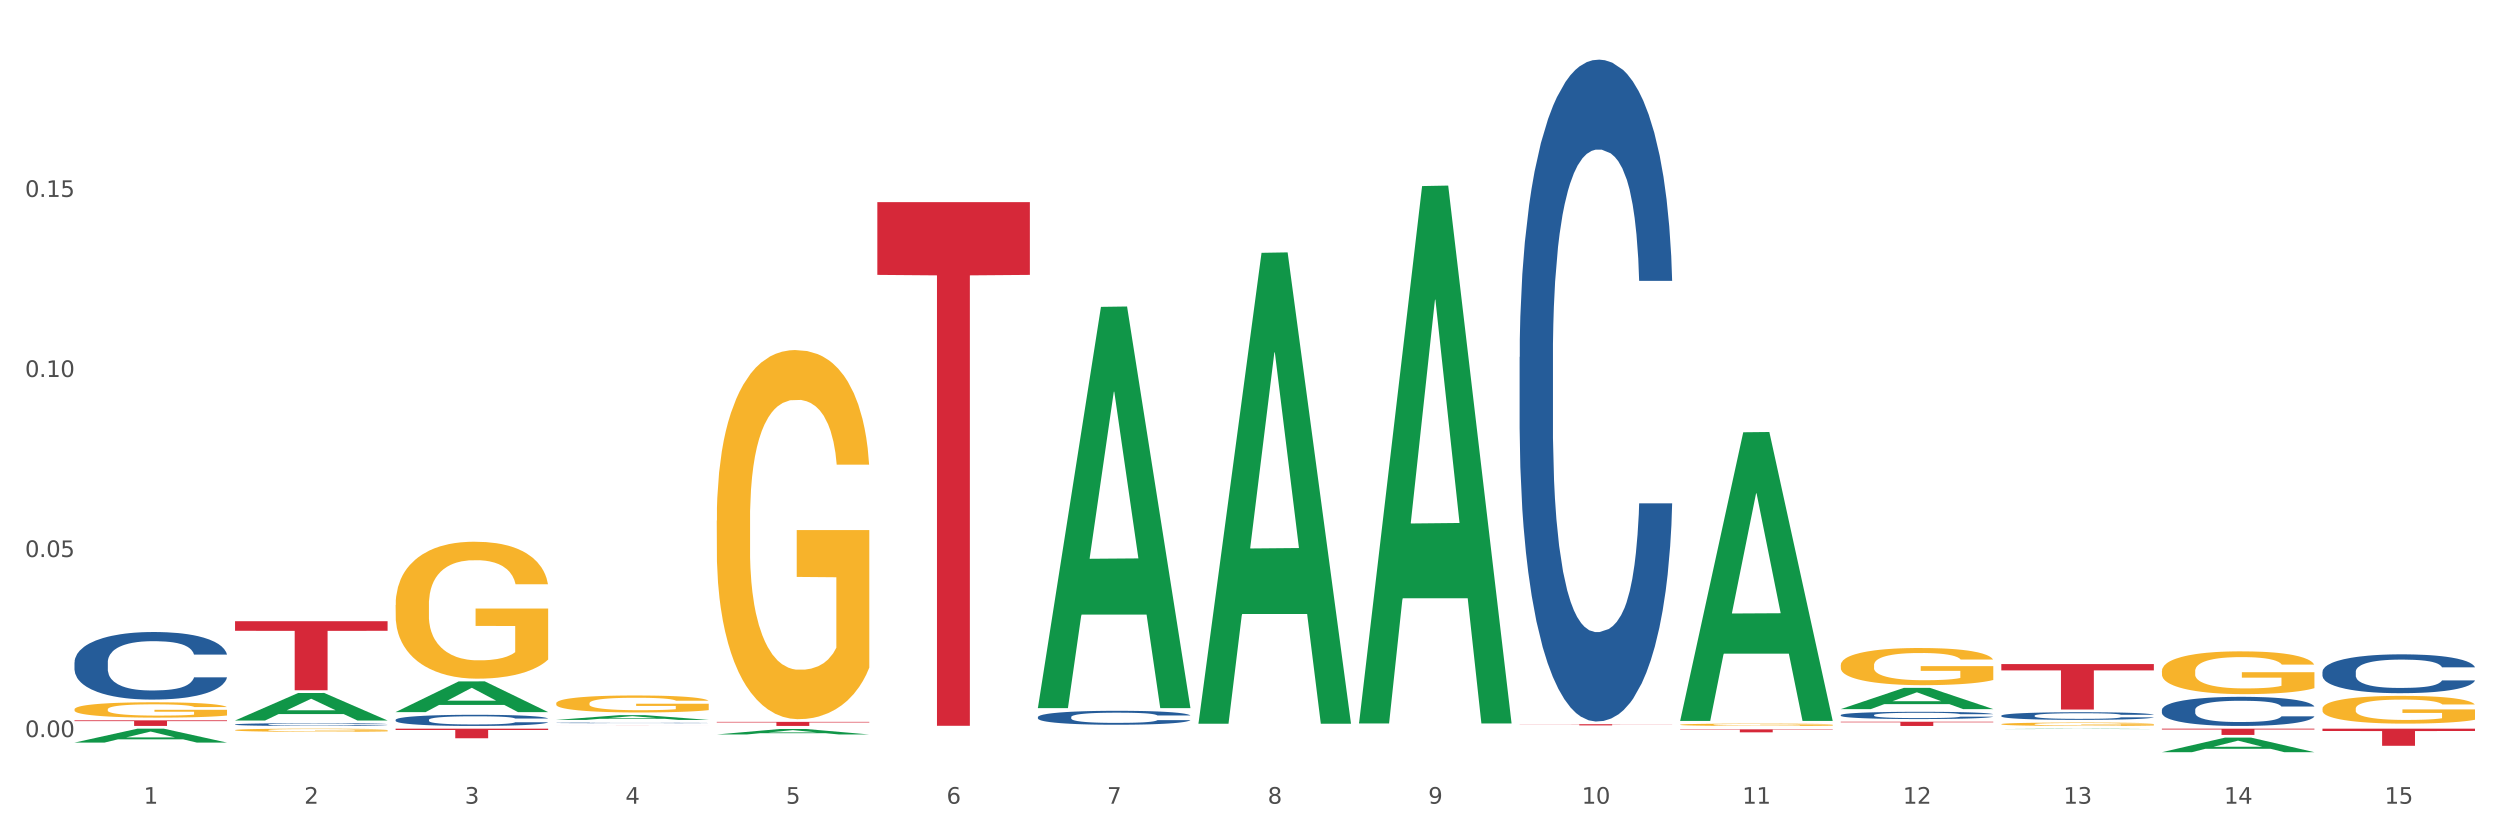
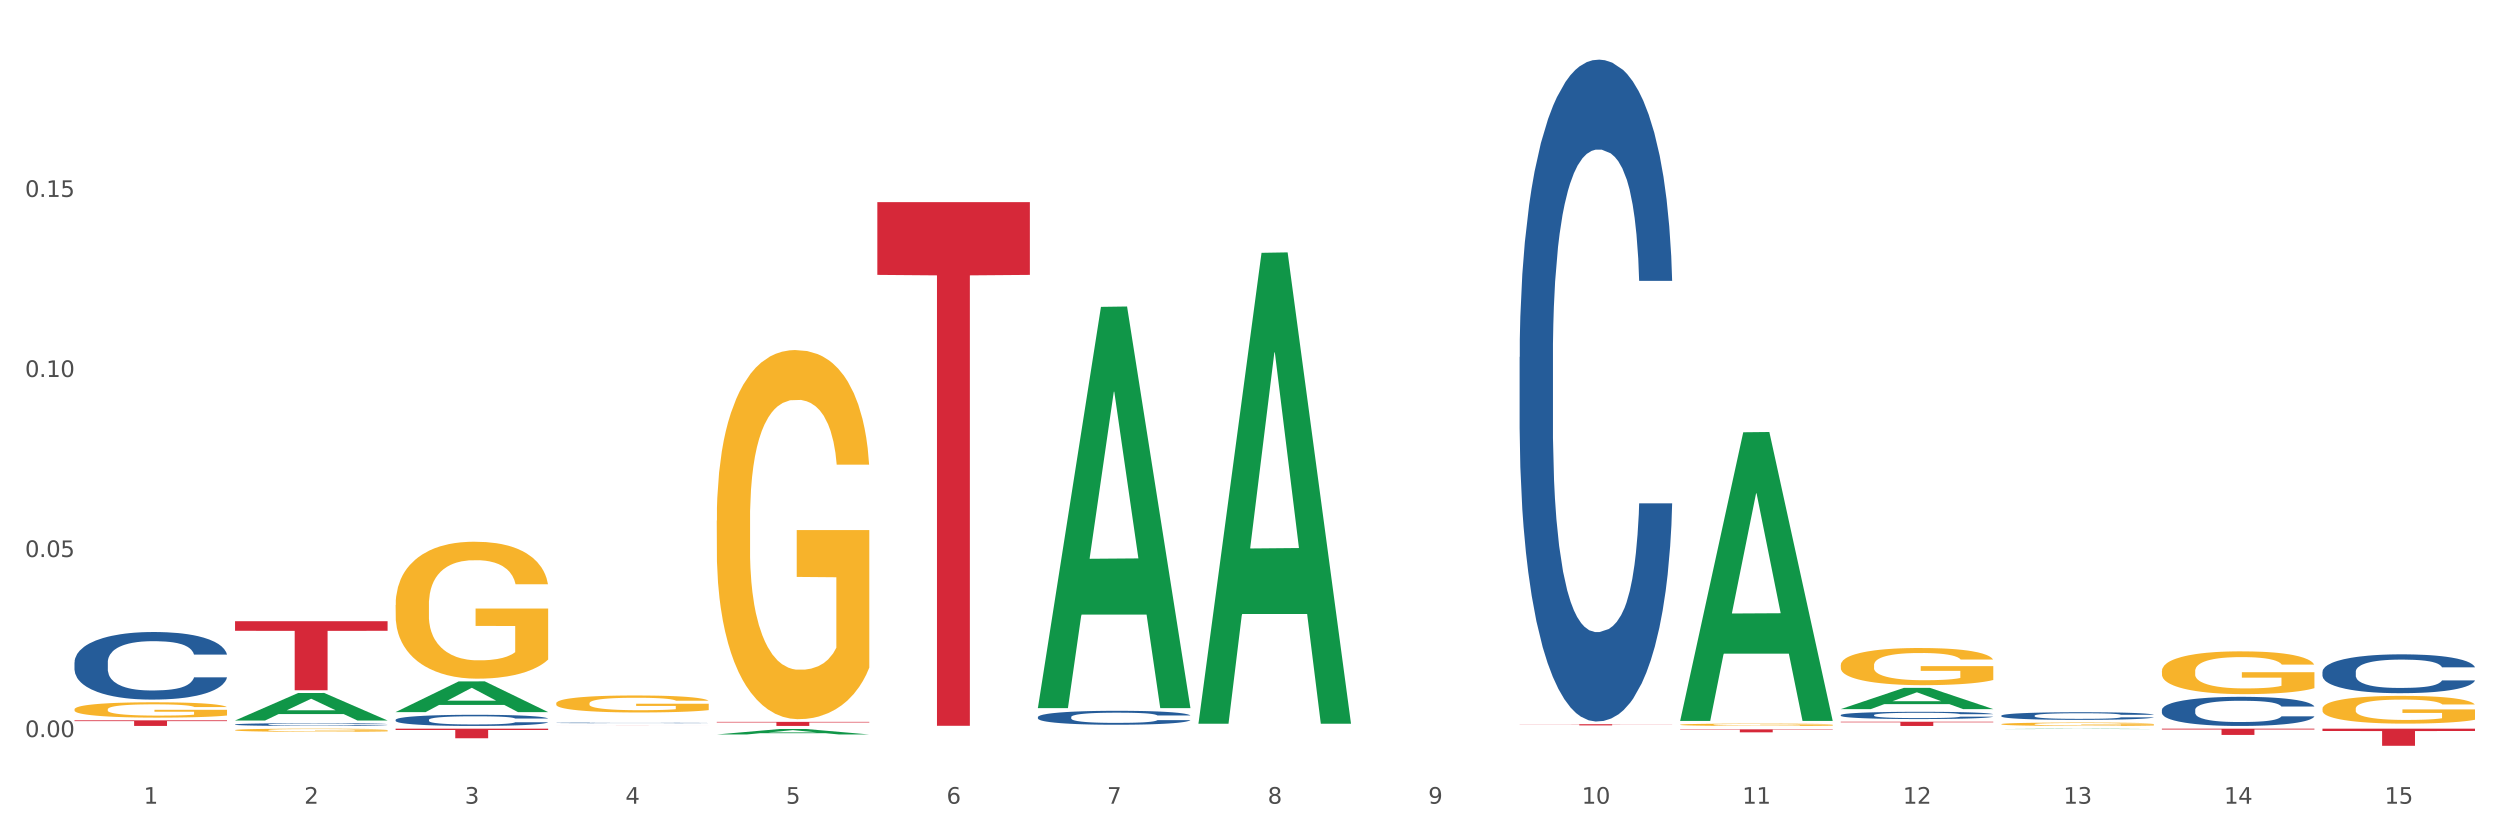
<svg xmlns="http://www.w3.org/2000/svg" xmlns:xlink="http://www.w3.org/1999/xlink" width="1080pt" height="360pt" viewBox="0 0 1080 360" version="1.1">
  <rect x="0" y="0" width="1080" height="360" fill="#333333" stroke="none" />
  <defs>
    <style type="text/css">*{stroke-linejoin: round; stroke-linecap: butt}</style>
  </defs>
  <g id="figure_1">
    <g id="patch_1">
      <path d="M 0 360  L 1080 360  L 1080 0  L 0 0  z " style="fill: #ffffff; stroke: #ffffff; stroke-linejoin: miter" />
    </g>
    <g id="axes_1">
      <g id="matplotlib.axis_1">
        <g id="xtick_1">
          <g id="text_1">
            <g style="fill: #4d4d4d" transform="translate(62.07 347.204) scale(0.096 -0.096)">
              <defs>
                <path id="DejaVuSans-31" d="M 794 531  L 1825 531  L 1825 4091  L 703 3866  L 703 4441  L 1819 4666  L 2450 4666  L 2450 531  L 3481 531  L 3481 0  L 794 0  L 794 531  z " transform="scale(0.016)" />
              </defs>
              <use xlink:href="#DejaVuSans-31" />
            </g>
          </g>
        </g>
        <g id="xtick_2">
          <g id="text_2">
            <g style="fill: #4d4d4d" transform="translate(131.436 347.204) scale(0.096 -0.096)">
              <defs>
                <path id="DejaVuSans-32" d="M 1228 531  L 3431 531  L 3431 0  L 469 0  L 469 531  Q 828 903 1448 1529  Q 2069 2156 2228 2338  Q 2531 2678 2651 2914  Q 2772 3150 2772 3378  Q 2772 3750 2511 3984  Q 2250 4219 1831 4219  Q 1534 4219 1204 4116  Q 875 4013 500 3803  L 500 4441  Q 881 4594 1212 4672  Q 1544 4750 1819 4750  Q 2544 4750 2975 4387  Q 3406 4025 3406 3419  Q 3406 3131 3298 2873  Q 3191 2616 2906 2266  Q 2828 2175 2409 1742  Q 1991 1309 1228 531  z " transform="scale(0.016)" />
              </defs>
              <use xlink:href="#DejaVuSans-32" />
            </g>
          </g>
        </g>
        <g id="xtick_3">
          <g id="text_3">
            <g style="fill: #4d4d4d" transform="translate(200.802 347.204) scale(0.096 -0.096)">
              <defs>
                <path id="DejaVuSans-33" d="M 2597 2516  Q 3050 2419 3304 2112  Q 3559 1806 3559 1356  Q 3559 666 3084 287  Q 2609 -91 1734 -91  Q 1441 -91 1130 -33  Q 819 25 488 141  L 488 750  Q 750 597 1062 519  Q 1375 441 1716 441  Q 2309 441 2620 675  Q 2931 909 2931 1356  Q 2931 1769 2642 2001  Q 2353 2234 1838 2234  L 1294 2234  L 1294 2753  L 1863 2753  Q 2328 2753 2575 2939  Q 2822 3125 2822 3475  Q 2822 3834 2567 4026  Q 2313 4219 1838 4219  Q 1578 4219 1281 4162  Q 984 4106 628 3988  L 628 4550  Q 988 4650 1302 4700  Q 1616 4750 1894 4750  Q 2613 4750 3031 4423  Q 3450 4097 3450 3541  Q 3450 3153 3228 2886  Q 3006 2619 2597 2516  z " transform="scale(0.016)" />
              </defs>
              <use xlink:href="#DejaVuSans-33" />
            </g>
          </g>
        </g>
        <g id="xtick_4">
          <g id="text_4">
            <g style="fill: #4d4d4d" transform="translate(270.169 347.204) scale(0.096 -0.096)">
              <defs>
                <path id="DejaVuSans-34" d="M 2419 4116  L 825 1625  L 2419 1625  L 2419 4116  z M 2253 4666  L 3047 4666  L 3047 1625  L 3713 1625  L 3713 1100  L 3047 1100  L 3047 0  L 2419 0  L 2419 1100  L 313 1100  L 313 1709  L 2253 4666  z " transform="scale(0.016)" />
              </defs>
              <use xlink:href="#DejaVuSans-34" />
            </g>
          </g>
        </g>
        <g id="xtick_5">
          <g id="text_5">
            <g style="fill: #4d4d4d" transform="translate(339.535 347.204) scale(0.096 -0.096)">
              <defs>
                <path id="DejaVuSans-35" d="M 691 4666  L 3169 4666  L 3169 4134  L 1269 4134  L 1269 2991  Q 1406 3038 1543 3061  Q 1681 3084 1819 3084  Q 2600 3084 3056 2656  Q 3513 2228 3513 1497  Q 3513 744 3044 326  Q 2575 -91 1722 -91  Q 1428 -91 1123 -41  Q 819 9 494 109  L 494 744  Q 775 591 1075 516  Q 1375 441 1709 441  Q 2250 441 2565 725  Q 2881 1009 2881 1497  Q 2881 1984 2565 2268  Q 2250 2553 1709 2553  Q 1456 2553 1204 2497  Q 953 2441 691 2322  L 691 4666  z " transform="scale(0.016)" />
              </defs>
              <use xlink:href="#DejaVuSans-35" />
            </g>
          </g>
        </g>
        <g id="xtick_6">
          <g id="text_6">
            <g style="fill: #4d4d4d" transform="translate(408.901 347.204) scale(0.096 -0.096)">
              <defs>
                <path id="DejaVuSans-36" d="M 2113 2584  Q 1688 2584 1439 2293  Q 1191 2003 1191 1497  Q 1191 994 1439 701  Q 1688 409 2113 409  Q 2538 409 2786 701  Q 3034 994 3034 1497  Q 3034 2003 2786 2293  Q 2538 2584 2113 2584  z M 3366 4563  L 3366 3988  Q 3128 4100 2886 4159  Q 2644 4219 2406 4219  Q 1781 4219 1451 3797  Q 1122 3375 1075 2522  Q 1259 2794 1537 2939  Q 1816 3084 2150 3084  Q 2853 3084 3261 2657  Q 3669 2231 3669 1497  Q 3669 778 3244 343  Q 2819 -91 2113 -91  Q 1303 -91 875 529  Q 447 1150 447 2328  Q 447 3434 972 4092  Q 1497 4750 2381 4750  Q 2619 4750 2861 4703  Q 3103 4656 3366 4563  z " transform="scale(0.016)" />
              </defs>
              <use xlink:href="#DejaVuSans-36" />
            </g>
          </g>
        </g>
        <g id="xtick_7">
          <g id="text_7">
            <g style="fill: #4d4d4d" transform="translate(478.267 347.204) scale(0.096 -0.096)">
              <defs>
                <path id="DejaVuSans-37" d="M 525 4666  L 3525 4666  L 3525 4397  L 1831 0  L 1172 0  L 2766 4134  L 525 4134  L 525 4666  z " transform="scale(0.016)" />
              </defs>
              <use xlink:href="#DejaVuSans-37" />
            </g>
          </g>
        </g>
        <g id="xtick_8">
          <g id="text_8">
            <g style="fill: #4d4d4d" transform="translate(547.634 347.204) scale(0.096 -0.096)">
              <defs>
                <path id="DejaVuSans-38" d="M 2034 2216  Q 1584 2216 1326 1975  Q 1069 1734 1069 1313  Q 1069 891 1326 650  Q 1584 409 2034 409  Q 2484 409 2743 651  Q 3003 894 3003 1313  Q 3003 1734 2745 1975  Q 2488 2216 2034 2216  z M 1403 2484  Q 997 2584 770 2862  Q 544 3141 544 3541  Q 544 4100 942 4425  Q 1341 4750 2034 4750  Q 2731 4750 3128 4425  Q 3525 4100 3525 3541  Q 3525 3141 3298 2862  Q 3072 2584 2669 2484  Q 3125 2378 3379 2068  Q 3634 1759 3634 1313  Q 3634 634 3220 271  Q 2806 -91 2034 -91  Q 1263 -91 848 271  Q 434 634 434 1313  Q 434 1759 690 2068  Q 947 2378 1403 2484  z M 1172 3481  Q 1172 3119 1398 2916  Q 1625 2713 2034 2713  Q 2441 2713 2670 2916  Q 2900 3119 2900 3481  Q 2900 3844 2670 4047  Q 2441 4250 2034 4250  Q 1625 4250 1398 4047  Q 1172 3844 1172 3481  z " transform="scale(0.016)" />
              </defs>
              <use xlink:href="#DejaVuSans-38" />
            </g>
          </g>
        </g>
        <g id="xtick_9">
          <g id="text_9">
            <g style="fill: #4d4d4d" transform="translate(617 347.204) scale(0.096 -0.096)">
              <defs>
                <path id="DejaVuSans-39" d="M 703 97  L 703 672  Q 941 559 1184 500  Q 1428 441 1663 441  Q 2288 441 2617 861  Q 2947 1281 2994 2138  Q 2813 1869 2534 1725  Q 2256 1581 1919 1581  Q 1219 1581 811 2004  Q 403 2428 403 3163  Q 403 3881 828 4315  Q 1253 4750 1959 4750  Q 2769 4750 3195 4129  Q 3622 3509 3622 2328  Q 3622 1225 3098 567  Q 2575 -91 1691 -91  Q 1453 -91 1209 -44  Q 966 3 703 97  z M 1959 2075  Q 2384 2075 2632 2365  Q 2881 2656 2881 3163  Q 2881 3666 2632 3958  Q 2384 4250 1959 4250  Q 1534 4250 1286 3958  Q 1038 3666 1038 3163  Q 1038 2656 1286 2365  Q 1534 2075 1959 2075  z " transform="scale(0.016)" />
              </defs>
              <use xlink:href="#DejaVuSans-39" />
            </g>
          </g>
        </g>
        <g id="xtick_10">
          <g id="text_10">
            <g style="fill: #4d4d4d" transform="translate(683.312 347.204) scale(0.096 -0.096)">
              <defs>
                <path id="DejaVuSans-30" d="M 2034 4250  Q 1547 4250 1301 3770  Q 1056 3291 1056 2328  Q 1056 1369 1301 889  Q 1547 409 2034 409  Q 2525 409 2770 889  Q 3016 1369 3016 2328  Q 3016 3291 2770 3770  Q 2525 4250 2034 4250  z M 2034 4750  Q 2819 4750 3233 4129  Q 3647 3509 3647 2328  Q 3647 1150 3233 529  Q 2819 -91 2034 -91  Q 1250 -91 836 529  Q 422 1150 422 2328  Q 422 3509 836 4129  Q 1250 4750 2034 4750  z " transform="scale(0.016)" />
              </defs>
              <use xlink:href="#DejaVuSans-31" />
              <use xlink:href="#DejaVuSans-30" transform="translate(63.623 0)" />
            </g>
          </g>
        </g>
        <g id="xtick_11">
          <g id="text_11">
            <g style="fill: #4d4d4d" transform="translate(752.678 347.204) scale(0.096 -0.096)">
              <use xlink:href="#DejaVuSans-31" />
              <use xlink:href="#DejaVuSans-31" transform="translate(63.623 0)" />
            </g>
          </g>
        </g>
        <g id="xtick_12">
          <g id="text_12">
            <g style="fill: #4d4d4d" transform="translate(822.044 347.204) scale(0.096 -0.096)">
              <use xlink:href="#DejaVuSans-31" />
              <use xlink:href="#DejaVuSans-32" transform="translate(63.623 0)" />
            </g>
          </g>
        </g>
        <g id="xtick_13">
          <g id="text_13">
            <g style="fill: #4d4d4d" transform="translate(891.411 347.204) scale(0.096 -0.096)">
              <use xlink:href="#DejaVuSans-31" />
              <use xlink:href="#DejaVuSans-33" transform="translate(63.623 0)" />
            </g>
          </g>
        </g>
        <g id="xtick_14">
          <g id="text_14">
            <g style="fill: #4d4d4d" transform="translate(960.777 347.204) scale(0.096 -0.096)">
              <use xlink:href="#DejaVuSans-31" />
              <use xlink:href="#DejaVuSans-34" transform="translate(63.623 0)" />
            </g>
          </g>
        </g>
        <g id="xtick_15">
          <g id="text_15">
            <g style="fill: #4d4d4d" transform="translate(1030.143 347.204) scale(0.096 -0.096)">
              <use xlink:href="#DejaVuSans-31" />
              <use xlink:href="#DejaVuSans-35" transform="translate(63.623 0)" />
            </g>
          </g>
        </g>
        <g id="xtick_16" />
        <g id="xtick_17" />
        <g id="xtick_18" />
        <g id="xtick_19" />
        <g id="xtick_20" />
        <g id="xtick_21" />
        <g id="xtick_22" />
        <g id="xtick_23" />
        <g id="xtick_24" />
        <g id="xtick_25" />
        <g id="xtick_26" />
        <g id="xtick_27" />
        <g id="xtick_28" />
        <g id="xtick_29" />
      </g>
      <g id="matplotlib.axis_2">
        <g id="ytick_1">
          <g id="text_16">
            <g style="fill: #4d4d4d" transform="translate(10.8 318.42) scale(0.096 -0.096)">
              <defs>
-                 <path id="DejaVuSans-2e" d="M 684 794  L 1344 794  L 1344 0  L 684 0  L 684 794  z " transform="scale(0.016)" />
+                 <path id="DejaVuSans-2e" d="M 684 794  L 1344 794  L 1344 0  L 684 0  z " transform="scale(0.016)" />
              </defs>
              <use xlink:href="#DejaVuSans-30" />
              <use xlink:href="#DejaVuSans-2e" transform="translate(63.623 0)" />
              <use xlink:href="#DejaVuSans-30" transform="translate(95.41 0)" />
              <use xlink:href="#DejaVuSans-30" transform="translate(159.033 0)" />
            </g>
          </g>
        </g>
        <g id="ytick_2">
          <g id="text_17">
            <g style="fill: #4d4d4d" transform="translate(10.8 240.637) scale(0.096 -0.096)">
              <use xlink:href="#DejaVuSans-30" />
              <use xlink:href="#DejaVuSans-2e" transform="translate(63.623 0)" />
              <use xlink:href="#DejaVuSans-30" transform="translate(95.41 0)" />
              <use xlink:href="#DejaVuSans-35" transform="translate(159.033 0)" />
            </g>
          </g>
        </g>
        <g id="ytick_3">
          <g id="text_18">
            <g style="fill: #4d4d4d" transform="translate(10.8 162.854) scale(0.096 -0.096)">
              <use xlink:href="#DejaVuSans-30" />
              <use xlink:href="#DejaVuSans-2e" transform="translate(63.623 0)" />
              <use xlink:href="#DejaVuSans-31" transform="translate(95.41 0)" />
              <use xlink:href="#DejaVuSans-30" transform="translate(159.033 0)" />
            </g>
          </g>
        </g>
        <g id="ytick_4">
          <g id="text_19">
            <g style="fill: #4d4d4d" transform="translate(10.8 85.071) scale(0.096 -0.096)">
              <use xlink:href="#DejaVuSans-30" />
              <use xlink:href="#DejaVuSans-2e" transform="translate(63.623 0)" />
              <use xlink:href="#DejaVuSans-31" transform="translate(95.41 0)" />
              <use xlink:href="#DejaVuSans-35" transform="translate(159.033 0)" />
            </g>
          </g>
        </g>
        <g id="ytick_5" />
        <g id="ytick_6" />
        <g id="ytick_7" />
        <g id="ytick_8" />
      </g>
      <g id="PolyCollection_1">
        <path d="M 170.907 314.773  L 236.805 314.773  L 236.805 315.353  L 210.883 315.357  L 210.883 318.944  L 196.673 318.944  L 196.673 315.357  L 170.907 315.353  L 170.907 314.777  L 170.907 314.773  z " clip-path="url(#p4ce70fa67d)" style="fill: #d62839" />
        <path d="M 240.274 313.585  L 306.172 313.585  L 306.172 313.589  L 280.25 313.589  L 280.25 313.617  L 266.039 313.617  L 266.039 313.589  L 240.274 313.589  L 240.274 313.585  L 240.274 313.585  z " clip-path="url(#p4ce70fa67d)" style="fill: #d62839" />
        <path d="M 309.64 311.846  L 375.538 311.846  L 375.538 312.092  L 349.616 312.094  L 349.616 313.617  L 335.406 313.617  L 335.406 312.094  L 309.64 312.092  L 309.64 311.847  L 309.64 311.846  z " clip-path="url(#p4ce70fa67d)" style="fill: #d62839" />
        <path d="M 379.006 87.311  L 444.904 87.311  L 444.904 118.749  L 418.982 118.961  L 418.982 313.539  L 404.772 313.539  L 404.772 118.961  L 379.006 118.749  L 379.006 87.523  L 379.006 87.311  z " clip-path="url(#p4ce70fa67d)" style="fill: #d62839" />
        <path d="M 101.541 268.364  L 167.439 268.364  L 167.439 272.51  L 141.517 272.539  L 141.517 298.205  L 127.307 298.205  L 127.307 272.539  L 101.541 272.51  L 101.541 268.392  L 101.541 268.364  z " clip-path="url(#p4ce70fa67d)" style="fill: #d62839" />
        <path d="M 32.175 311.177  L 98.073 311.177  L 98.073 311.516  L 72.151 311.518  L 72.151 313.617  L 57.941 313.617  L 57.941 311.518  L 32.175 311.516  L 32.175 311.179  L 32.175 311.177  z " clip-path="url(#p4ce70fa67d)" style="fill: #d62839" />
        <path d="M 725.837 315.061  L 791.735 315.061  L 791.735 315.242  L 765.813 315.243  L 765.813 316.361  L 751.603 316.361  L 751.603 315.243  L 725.837 315.242  L 725.837 315.063  L 725.837 315.061  z " clip-path="url(#p4ce70fa67d)" style="fill: #d62839" />
        <path d="M 656.471 312.855  L 722.369 312.855  L 722.369 312.925  L 696.447 312.926  L 696.447 313.358  L 682.237 313.358  L 682.237 312.926  L 656.471 312.925  L 656.471 312.856  L 656.471 312.855  z " clip-path="url(#p4ce70fa67d)" style="fill: #d62839" />
        <path d="M 101.541 311.239  L 101.609 311.228  L 128.784 299.372  L 140.061 299.361  L 167.439 311.261  L 154.395 311.261  L 148.485 308.49  L 120.427 308.49  L 120.224 308.535  L 114.517 311.261  L 101.541 311.261  L 101.541 311.239  L 123.96 306.836  L 144.952 306.825  L 134.558 301.897  L 134.422 301.875  L 134.286 301.909  L 123.892 306.825  L 123.96 306.836  L 101.541 311.239  z " clip-path="url(#p4ce70fa67d)" style="fill: #109648" />
-         <path d="M 32.175 320.789  L 32.243 320.783  L 59.417 314.779  L 70.695 314.773  L 98.073 320.8  L 85.029 320.8  L 79.119 319.396  L 51.061 319.396  L 50.857 319.419  L 45.151 320.8  L 32.175 320.8  L 32.175 320.789  L 54.594 318.559  L 75.586 318.553  L 65.192 316.058  L 65.056 316.046  L 64.92 316.063  L 54.526 318.553  L 54.594 318.559  L 32.175 320.789  z " clip-path="url(#p4ce70fa67d)" style="fill: #109648" />
        <path d="M 240.274 303.838  L 240.351 303.831  L 240.351 303.59  L 240.507 303.382  L 241.285 302.878  L 242.452 302.462  L 243.308 302.241  L 244.164 302.06  L 245.175 301.879  L 246.42 301.691  L 248.676 301.416  L 250.077 301.275  L 251.788 301.127  L 254.9 300.912  L 257.157 300.792  L 259.491 300.691  L 263.303 300.57  L 265.793 300.516  L 268.438 300.476  L 271.628 300.449  L 274.04 300.443  L 279.33 300.463  L 283.843 300.523  L 286.021 300.57  L 288.822 300.651  L 290.3 300.704  L 292.712 300.812  L 295.202 300.953  L 296.913 301.073  L 299.481 301.301  L 301.426 301.53  L 303.215 301.811  L 304.149 302.006  L 304.849 302.187  L 305.471 302.395  L 306.094 302.724  L 292.089 302.724  L 291.545 302.489  L 290.689 302.268  L 289.444 302.053  L 288.355 301.919  L 286.488 301.751  L 284.776 301.644  L 282.987 301.563  L 280.808 301.496  L 279.097 301.463  L 276.685 301.436  L 271.939 301.442  L 268.749 301.496  L 266.571 301.563  L 265.17 301.624  L 263.925 301.691  L 262.525 301.785  L 260.891 301.926  L 259.724 302.053  L 258.557 302.214  L 257.623 302.375  L 256.768 302.563  L 256.067 302.764  L 255.523 302.972  L 255.056 303.227  L 254.667 303.65  L 254.667 304.569  L 254.823 304.777  L 255.212 305.052  L 255.678 305.26  L 256.456 305.509  L 257.157 305.677  L 258.479 305.918  L 259.957 306.119  L 261.124 306.247  L 262.291 306.354  L 264.314 306.502  L 266.571 306.623  L 268.516 306.696  L 271.161 306.764  L 272.95 306.79  L 274.506 306.804  L 278.319 306.804  L 281.042 306.784  L 284.076 306.737  L 286.41 306.676  L 288.355 306.603  L 290.533 306.482  L 291.934 306.368  L 291.934 304.965  L 274.818 304.959  L 274.818 304.026  L 306.172 304.026  L 306.172 306.764  L 304.849 306.904  L 303.371 307.032  L 301.815 307.146  L 299.481 307.287  L 296.68 307.421  L 294.19 307.515  L 291.545 307.596  L 288.433 307.669  L 284.387 307.737  L 281.897 307.763  L 278.785 307.783  L 275.129 307.79  L 271.939 307.777  L 268.827 307.743  L 265.559 307.683  L 262.369 307.596  L 259.957 307.508  L 257.546 307.401  L 254.978 307.26  L 252.955 307.126  L 251.399 307.005  L 249.688 306.851  L 247.82 306.649  L 246.42 306.468  L 245.175 306.28  L 243.853 306.039  L 242.919 305.831  L 241.985 305.569  L 241.441 305.375  L 240.818 305.073  L 240.351 304.65  L 240.274 303.838  z " clip-path="url(#p4ce70fa67d)" style="fill: #f7b32b" />
        <path d="M 170.907 261.365  L 170.985 261.311  L 170.985 259.366  L 171.141 257.69  L 171.919 253.638  L 173.086 250.288  L 173.942 248.504  L 174.798 247.045  L 175.809 245.586  L 177.054 244.073  L 179.31 241.858  L 180.71 240.723  L 182.422 239.534  L 185.534 237.805  L 187.79 236.833  L 190.124 236.022  L 193.937 235.049  L 196.426 234.617  L 199.072 234.293  L 202.261 234.077  L 204.673 234.023  L 209.964 234.185  L 214.476 234.671  L 216.655 235.049  L 219.456 235.698  L 220.934 236.13  L 223.346 236.995  L 225.835 238.129  L 227.547 239.102  L 230.114 240.939  L 232.059 242.777  L 233.849 245.046  L 234.783 246.613  L 235.483 248.072  L 236.105 249.747  L 236.728 252.395  L 222.723 252.395  L 222.179 250.504  L 221.323 248.721  L 220.078 246.991  L 218.989 245.911  L 217.122 244.56  L 215.41 243.695  L 213.62 243.047  L 211.442 242.506  L 209.73 242.236  L 207.319 242.02  L 202.573 242.074  L 199.383 242.506  L 197.204 243.047  L 195.804 243.533  L 194.559 244.073  L 193.159 244.83  L 191.525 245.965  L 190.358 246.991  L 189.191 248.288  L 188.257 249.585  L 187.401 251.098  L 186.701 252.719  L 186.157 254.394  L 185.69 256.448  L 185.301 259.852  L 185.301 267.255  L 185.456 268.93  L 185.845 271.145  L 186.312 272.82  L 187.09 274.82  L 187.79 276.171  L 189.113 278.116  L 190.591 279.737  L 191.758 280.764  L 192.925 281.628  L 194.948 282.817  L 197.204 283.79  L 199.149 284.384  L 201.795 284.924  L 203.584 285.141  L 205.14 285.249  L 208.952 285.249  L 211.675 285.087  L 214.71 284.708  L 217.044 284.222  L 218.989 283.628  L 221.167 282.655  L 222.568 281.736  L 222.568 270.443  L 205.451 270.389  L 205.451 262.878  L 236.805 262.878  L 236.805 284.924  L 235.483 286.059  L 234.004 287.086  L 232.448 288.004  L 230.114 289.139  L 227.314 290.22  L 224.824 290.976  L 222.179 291.625  L 219.067 292.219  L 215.021 292.76  L 212.531 292.976  L 209.419 293.138  L 205.763 293.192  L 202.573 293.084  L 199.461 292.814  L 196.193 292.327  L 193.003 291.625  L 190.591 290.922  L 188.179 290.058  L 185.612 288.923  L 183.589 287.842  L 182.033 286.87  L 180.321 285.627  L 178.454 284.006  L 177.054 282.547  L 175.809 281.034  L 174.486 279.089  L 173.553 277.413  L 172.619 275.306  L 172.074 273.739  L 171.452 271.307  L 170.985 267.903  L 170.907 261.365  z " clip-path="url(#p4ce70fa67d)" style="fill: #f7b32b" />
        <path d="M 1003.302 314.773  L 1069.2 314.773  L 1069.2 315.802  L 1043.278 315.809  L 1043.278 322.178  L 1029.068 322.178  L 1029.068 315.809  L 1003.302 315.802  L 1003.302 314.78  L 1003.302 314.773  z " clip-path="url(#p4ce70fa67d)" style="fill: #d62839" />
        <path d="M 933.936 314.773  L 999.834 314.773  L 999.834 315.15  L 973.912 315.153  L 973.912 317.488  L 959.702 317.488  L 959.702 315.153  L 933.936 315.15  L 933.936 314.776  L 933.936 314.773  z " clip-path="url(#p4ce70fa67d)" style="fill: #d62839" />
-         <path d="M 864.57 286.871  L 930.468 286.871  L 930.468 289.601  L 904.546 289.619  L 904.546 306.518  L 890.335 306.518  L 890.335 289.619  L 864.57 289.601  L 864.57 286.889  L 864.57 286.871  z " clip-path="url(#p4ce70fa67d)" style="fill: #d62839" />
        <path d="M 795.203 311.787  L 861.101 311.787  L 861.101 312.042  L 835.179 312.043  L 835.179 313.617  L 820.969 313.617  L 820.969 312.043  L 795.203 312.042  L 795.203 311.789  L 795.203 311.787  z " clip-path="url(#p4ce70fa67d)" style="fill: #d62839" />
        <path d="M 725.837 313.068  L 725.915 313.067  L 725.915 313.034  L 726.071 313.005  L 726.849 312.935  L 728.016 312.877  L 728.871 312.846  L 729.727 312.821  L 730.739 312.796  L 731.984 312.77  L 734.24 312.732  L 735.64 312.712  L 737.352 312.692  L 740.464 312.662  L 742.72 312.645  L 745.054 312.631  L 748.866 312.614  L 751.356 312.607  L 754.001 312.601  L 757.191 312.598  L 759.603 312.597  L 764.894 312.599  L 769.406 312.608  L 771.585 312.614  L 774.385 312.626  L 775.864 312.633  L 778.275 312.648  L 780.765 312.668  L 782.477 312.684  L 785.044 312.716  L 786.989 312.748  L 788.779 312.787  L 789.712 312.814  L 790.412 312.839  L 791.035 312.868  L 791.657 312.914  L 777.653 312.914  L 777.108 312.881  L 776.253 312.85  L 775.008 312.82  L 773.919 312.802  L 772.051 312.778  L 770.34 312.764  L 768.55 312.752  L 766.372 312.743  L 764.66 312.738  L 762.248 312.735  L 757.502 312.736  L 754.313 312.743  L 752.134 312.752  L 750.734 312.761  L 749.489 312.77  L 748.088 312.783  L 746.455 312.803  L 745.288 312.82  L 744.121 312.843  L 743.187 312.865  L 742.331 312.891  L 741.631 312.919  L 741.086 312.948  L 740.62 312.983  L 740.23 313.042  L 740.23 313.17  L 740.386 313.199  L 740.775 313.237  L 741.242 313.266  L 742.02 313.3  L 742.72 313.324  L 744.043 313.357  L 745.521 313.385  L 746.688 313.403  L 747.855 313.418  L 749.878 313.438  L 752.134 313.455  L 754.079 313.465  L 756.724 313.475  L 758.514 313.478  L 760.07 313.48  L 763.882 313.48  L 766.605 313.477  L 769.639 313.471  L 771.974 313.462  L 773.919 313.452  L 776.097 313.435  L 777.497 313.42  L 777.497 313.225  L 760.381 313.224  L 760.381 313.094  L 791.735 313.094  L 791.735 313.475  L 790.412 313.494  L 788.934 313.512  L 787.378 313.528  L 785.044 313.547  L 782.243 313.566  L 779.754 313.579  L 777.108 313.59  L 773.996 313.6  L 769.951 313.61  L 767.461 313.613  L 764.349 313.616  L 760.692 313.617  L 757.502 313.615  L 754.39 313.611  L 751.123 313.602  L 747.933 313.59  L 745.521 313.578  L 743.109 313.563  L 740.542 313.544  L 738.519 313.525  L 736.963 313.508  L 735.251 313.487  L 733.384 313.459  L 731.984 313.434  L 730.739 313.407  L 729.416 313.374  L 728.482 313.345  L 727.549 313.309  L 727.004 313.282  L 726.382 313.24  L 725.915 313.181  L 725.837 313.068  z " clip-path="url(#p4ce70fa67d)" style="fill: #f7b32b" />
        <path d="M 309.64 224.907  L 309.718 224.761  L 309.718 219.518  L 309.873 215.003  L 310.651 204.08  L 311.818 195.051  L 312.674 190.245  L 313.53 186.312  L 314.541 182.38  L 315.786 178.302  L 318.042 172.331  L 319.443 169.272  L 321.155 166.068  L 324.267 161.408  L 326.523 158.786  L 328.857 156.601  L 332.669 153.98  L 335.159 152.815  L 337.804 151.941  L 340.994 151.358  L 343.406 151.213  L 348.696 151.65  L 353.209 152.96  L 355.387 153.98  L 358.188 155.728  L 359.666 156.893  L 362.078 159.223  L 364.568 162.281  L 366.279 164.903  L 368.847 169.855  L 370.792 174.807  L 372.581 180.923  L 373.515 185.147  L 374.215 189.079  L 374.838 193.594  L 375.46 200.731  L 361.456 200.731  L 360.911 195.633  L 360.055 190.827  L 358.81 186.167  L 357.721 183.254  L 355.854 179.613  L 354.142 177.282  L 352.353 175.535  L 350.174 174.078  L 348.463 173.35  L 346.051 172.768  L 341.305 172.913  L 338.115 174.078  L 335.937 175.535  L 334.536 176.846  L 333.292 178.302  L 331.891 180.341  L 330.257 183.399  L 329.09 186.167  L 327.923 189.662  L 326.99 193.157  L 326.134 197.235  L 325.434 201.605  L 324.889 206.119  L 324.422 211.654  L 324.033 220.829  L 324.033 240.782  L 324.189 245.297  L 324.578 251.268  L 325.045 255.783  L 325.823 261.172  L 326.523 264.813  L 327.845 270.056  L 329.324 274.425  L 330.491 277.192  L 331.658 279.522  L 333.681 282.727  L 335.937 285.348  L 337.882 286.95  L 340.527 288.407  L 342.317 288.989  L 343.873 289.28  L 347.685 289.28  L 350.408 288.843  L 353.442 287.824  L 355.776 286.513  L 357.721 284.911  L 359.9 282.29  L 361.3 279.814  L 361.3 249.375  L 344.184 249.229  L 344.184 228.985  L 375.538 228.985  L 375.538 288.407  L 374.215 291.465  L 372.737 294.232  L 371.181 296.708  L 368.847 299.767  L 366.046 302.679  L 363.556 304.718  L 360.911 306.466  L 357.799 308.068  L 353.753 309.524  L 351.264 310.107  L 348.152 310.544  L 344.495 310.69  L 341.305 310.398  L 338.193 309.67  L 334.925 308.359  L 331.736 306.466  L 329.324 304.573  L 326.912 302.242  L 324.344 299.184  L 322.322 296.271  L 320.766 293.65  L 319.054 290.3  L 317.187 285.931  L 315.786 281.998  L 314.541 277.92  L 313.219 272.677  L 312.285 268.162  L 311.352 262.482  L 310.807 258.259  L 310.184 251.705  L 309.718 242.53  L 309.64 224.907  z " clip-path="url(#p4ce70fa67d)" style="fill: #f7b32b" />
        <path d="M 864.57 312.824  L 864.647 312.823  L 864.647 312.774  L 864.803 312.732  L 865.581 312.631  L 866.748 312.548  L 867.604 312.503  L 868.46 312.467  L 869.471 312.431  L 870.716 312.393  L 872.972 312.338  L 874.373 312.309  L 876.084 312.28  L 879.196 312.237  L 881.453 312.212  L 883.787 312.192  L 887.599 312.168  L 890.089 312.157  L 892.734 312.149  L 895.924 312.144  L 898.336 312.142  L 903.626 312.146  L 908.139 312.159  L 910.317 312.168  L 913.118 312.184  L 914.596 312.195  L 917.008 312.216  L 919.498 312.245  L 921.209 312.269  L 923.777 312.315  L 925.722 312.361  L 927.511 312.417  L 928.445 312.456  L 929.145 312.493  L 929.767 312.534  L 930.39 312.6  L 916.385 312.6  L 915.841 312.553  L 914.985 312.509  L 913.74 312.466  L 912.651 312.439  L 910.784 312.405  L 909.072 312.383  L 907.283 312.367  L 905.104 312.354  L 903.393 312.347  L 900.981 312.342  L 896.235 312.343  L 893.045 312.354  L 890.867 312.367  L 889.466 312.379  L 888.221 312.393  L 886.821 312.412  L 885.187 312.44  L 884.02 312.466  L 882.853 312.498  L 881.919 312.53  L 881.064 312.568  L 880.363 312.608  L 879.819 312.65  L 879.352 312.701  L 878.963 312.786  L 878.963 312.971  L 879.119 313.012  L 879.508 313.068  L 879.974 313.109  L 880.752 313.159  L 881.453 313.193  L 882.775 313.241  L 884.253 313.282  L 885.42 313.307  L 886.587 313.329  L 888.61 313.359  L 890.867 313.383  L 892.812 313.398  L 895.457 313.411  L 897.246 313.416  L 898.802 313.419  L 902.615 313.419  L 905.338 313.415  L 908.372 313.406  L 910.706 313.394  L 912.651 313.379  L 914.829 313.355  L 916.23 313.332  L 916.23 313.05  L 899.114 313.049  L 899.114 312.862  L 930.468 312.862  L 930.468 313.411  L 929.145 313.439  L 927.667 313.465  L 926.111 313.488  L 923.777 313.516  L 920.976 313.543  L 918.486 313.562  L 915.841 313.578  L 912.729 313.593  L 908.683 313.606  L 906.193 313.612  L 903.081 313.616  L 899.425 313.617  L 896.235 313.614  L 893.123 313.608  L 889.855 313.596  L 886.665 313.578  L 884.253 313.561  L 881.842 313.539  L 879.274 313.511  L 877.251 313.484  L 875.695 313.46  L 873.984 313.429  L 872.116 313.388  L 870.716 313.352  L 869.471 313.314  L 868.149 313.266  L 867.215 313.224  L 866.281 313.171  L 865.737 313.132  L 865.114 313.072  L 864.647 312.987  L 864.57 312.824  z " clip-path="url(#p4ce70fa67d)" style="fill: #f7b32b" />
        <path d="M 795.203 287.36  L 795.281 287.345  L 795.281 286.817  L 795.437 286.362  L 796.215 285.262  L 797.382 284.352  L 798.238 283.868  L 799.094 283.472  L 800.105 283.076  L 801.35 282.665  L 803.606 282.064  L 805.006 281.756  L 806.718 281.433  L 809.83 280.963  L 812.086 280.699  L 814.42 280.479  L 818.233 280.215  L 820.722 280.098  L 823.368 280.01  L 826.557 279.951  L 828.969 279.937  L 834.26 279.981  L 838.772 280.113  L 840.951 280.215  L 843.752 280.391  L 845.23 280.509  L 847.642 280.743  L 850.131 281.051  L 851.843 281.316  L 854.41 281.814  L 856.355 282.313  L 858.145 282.929  L 859.078 283.355  L 859.779 283.751  L 860.401 284.206  L 861.024 284.924  L 847.019 284.924  L 846.475 284.411  L 845.619 283.927  L 844.374 283.457  L 843.285 283.164  L 841.418 282.797  L 839.706 282.562  L 837.916 282.386  L 835.738 282.24  L 834.026 282.166  L 831.615 282.108  L 826.869 282.122  L 823.679 282.24  L 821.5 282.386  L 820.1 282.518  L 818.855 282.665  L 817.455 282.871  L 815.821 283.179  L 814.654 283.457  L 813.487 283.809  L 812.553 284.162  L 811.697 284.572  L 810.997 285.012  L 810.453 285.467  L 809.986 286.025  L 809.597 286.949  L 809.597 288.959  L 809.752 289.413  L 810.141 290.015  L 810.608 290.47  L 811.386 291.012  L 812.086 291.379  L 813.409 291.907  L 814.887 292.347  L 816.054 292.626  L 817.221 292.861  L 819.244 293.184  L 821.5 293.448  L 823.445 293.609  L 826.091 293.756  L 827.88 293.814  L 829.436 293.844  L 833.248 293.844  L 835.971 293.8  L 839.006 293.697  L 841.34 293.565  L 843.285 293.404  L 845.463 293.14  L 846.864 292.89  L 846.864 289.824  L 829.747 289.81  L 829.747 287.77  L 861.101 287.77  L 861.101 293.756  L 859.779 294.064  L 858.3 294.343  L 856.744 294.592  L 854.41 294.9  L 851.61 295.193  L 849.12 295.399  L 846.475 295.575  L 843.363 295.736  L 839.317 295.883  L 836.827 295.942  L 833.715 295.986  L 830.059 296  L 826.869 295.971  L 823.757 295.898  L 820.489 295.766  L 817.299 295.575  L 814.887 295.384  L 812.475 295.149  L 809.908 294.841  L 807.885 294.548  L 806.329 294.284  L 804.617 293.946  L 802.75 293.506  L 801.35 293.11  L 800.105 292.7  L 798.782 292.171  L 797.849 291.717  L 796.915 291.144  L 796.37 290.719  L 795.748 290.059  L 795.281 289.135  L 795.203 287.36  z " clip-path="url(#p4ce70fa67d)" style="fill: #f7b32b" />
        <path d="M 1003.302 306.157  L 1003.38 306.146  L 1003.38 305.752  L 1003.535 305.412  L 1004.314 304.59  L 1005.481 303.911  L 1006.336 303.55  L 1007.192 303.254  L 1008.204 302.958  L 1009.448 302.651  L 1011.705 302.202  L 1013.105 301.972  L 1014.817 301.731  L 1017.929 301.38  L 1020.185 301.183  L 1022.519 301.019  L 1026.331 300.822  L 1028.821 300.734  L 1031.466 300.668  L 1034.656 300.624  L 1037.068 300.614  L 1042.358 300.646  L 1046.871 300.745  L 1049.049 300.822  L 1051.85 300.953  L 1053.328 301.041  L 1055.74 301.216  L 1058.23 301.446  L 1059.942 301.643  L 1062.509 302.016  L 1064.454 302.388  L 1066.244 302.849  L 1067.177 303.166  L 1067.877 303.462  L 1068.5 303.802  L 1069.122 304.338  L 1055.118 304.338  L 1054.573 303.955  L 1053.717 303.593  L 1052.473 303.243  L 1051.383 303.024  L 1049.516 302.75  L 1047.805 302.575  L 1046.015 302.443  L 1043.837 302.334  L 1042.125 302.279  L 1039.713 302.235  L 1034.967 302.246  L 1031.777 302.334  L 1029.599 302.443  L 1028.199 302.542  L 1026.954 302.651  L 1025.553 302.805  L 1023.919 303.035  L 1022.752 303.243  L 1021.585 303.506  L 1020.652 303.769  L 1019.796 304.076  L 1019.096 304.404  L 1018.551 304.744  L 1018.084 305.16  L 1017.695 305.85  L 1017.695 307.351  L 1017.851 307.691  L 1018.24 308.14  L 1018.707 308.48  L 1019.485 308.885  L 1020.185 309.159  L 1021.508 309.553  L 1022.986 309.882  L 1024.153 310.09  L 1025.32 310.266  L 1027.343 310.507  L 1029.599 310.704  L 1031.544 310.824  L 1034.189 310.934  L 1035.979 310.978  L 1037.535 311  L 1041.347 311  L 1044.07 310.967  L 1047.104 310.89  L 1049.438 310.791  L 1051.383 310.671  L 1053.562 310.474  L 1054.962 310.288  L 1054.962 307.998  L 1037.846 307.987  L 1037.846 306.464  L 1069.2 306.464  L 1069.2 310.934  L 1067.877 311.164  L 1066.399 311.372  L 1064.843 311.558  L 1062.509 311.788  L 1059.708 312.008  L 1057.219 312.161  L 1054.573 312.292  L 1051.461 312.413  L 1047.416 312.522  L 1044.926 312.566  L 1041.814 312.599  L 1038.157 312.61  L 1034.967 312.588  L 1031.855 312.533  L 1028.588 312.435  L 1025.398 312.292  L 1022.986 312.15  L 1020.574 311.975  L 1018.007 311.745  L 1015.984 311.526  L 1014.428 311.328  L 1012.716 311.076  L 1010.849 310.748  L 1009.448 310.452  L 1008.204 310.145  L 1006.881 309.751  L 1005.947 309.411  L 1005.014 308.984  L 1004.469 308.666  L 1003.847 308.173  L 1003.38 307.483  L 1003.302 306.157  z " clip-path="url(#p4ce70fa67d)" style="fill: #f7b32b" />
        <path d="M 933.936 289.923  L 934.014 289.907  L 934.014 289.299  L 934.169 288.776  L 934.947 287.509  L 936.114 286.463  L 936.97 285.906  L 937.826 285.45  L 938.837 284.994  L 940.082 284.521  L 942.338 283.829  L 943.739 283.475  L 945.45 283.103  L 948.563 282.563  L 950.819 282.259  L 953.153 282.006  L 956.965 281.702  L 959.455 281.567  L 962.1 281.466  L 965.29 281.398  L 967.702 281.381  L 972.992 281.432  L 977.505 281.584  L 979.683 281.702  L 982.484 281.905  L 983.962 282.04  L 986.374 282.31  L 988.864 282.664  L 990.575 282.968  L 993.143 283.542  L 995.088 284.116  L 996.877 284.825  L 997.811 285.315  L 998.511 285.771  L 999.134 286.294  L 999.756 287.121  L 985.752 287.121  L 985.207 286.53  L 984.351 285.973  L 983.106 285.433  L 982.017 285.095  L 980.15 284.673  L 978.438 284.403  L 976.649 284.201  L 974.47 284.032  L 972.759 283.947  L 970.347 283.88  L 965.601 283.897  L 962.411 284.032  L 960.233 284.201  L 958.832 284.353  L 957.588 284.521  L 956.187 284.758  L 954.553 285.112  L 953.386 285.433  L 952.219 285.838  L 951.286 286.243  L 950.43 286.716  L 949.73 287.222  L 949.185 287.746  L 948.718 288.387  L 948.329 289.451  L 948.329 291.764  L 948.485 292.287  L 948.874 292.979  L 949.341 293.502  L 950.119 294.127  L 950.819 294.549  L 952.141 295.157  L 953.62 295.663  L 954.787 295.984  L 955.954 296.254  L 957.977 296.625  L 960.233 296.929  L 962.178 297.115  L 964.823 297.284  L 966.613 297.351  L 968.169 297.385  L 971.981 297.385  L 974.704 297.334  L 977.738 297.216  L 980.072 297.064  L 982.017 296.879  L 984.196 296.575  L 985.596 296.288  L 985.596 292.76  L 968.48 292.743  L 968.48 290.396  L 999.834 290.396  L 999.834 297.284  L 998.511 297.638  L 997.033 297.959  L 995.477 298.246  L 993.143 298.601  L 990.342 298.938  L 987.852 299.175  L 985.207 299.377  L 982.095 299.563  L 978.049 299.732  L 975.56 299.799  L 972.448 299.85  L 968.791 299.867  L 965.601 299.833  L 962.489 299.748  L 959.221 299.597  L 956.032 299.377  L 953.62 299.158  L 951.208 298.888  L 948.64 298.533  L 946.618 298.195  L 945.061 297.892  L 943.35 297.503  L 941.483 296.997  L 940.082 296.541  L 938.837 296.068  L 937.515 295.461  L 936.581 294.937  L 935.648 294.279  L 935.103 293.789  L 934.48 293.03  L 934.014 291.966  L 933.936 289.923  z " clip-path="url(#p4ce70fa67d)" style="fill: #f7b32b" />
        <path d="M 101.541 312.956  L 101.619 312.955  L 101.619 312.925  L 101.853 312.883  L 102.71 312.806  L 103.8 312.748  L 105.67 312.68  L 106.682 312.652  L 108.006 312.62  L 110.733 312.568  L 113.848 312.525  L 116.029 312.5  L 117.665 312.485  L 121.326 312.458  L 123.429 312.446  L 125.61 312.436  L 127.48 312.429  L 130.595 312.422  L 133.088 312.418  L 135.97 312.417  L 138.385 312.418  L 141.578 312.423  L 146.252 312.436  L 148.044 312.443  L 150.458 312.457  L 152.951 312.474  L 154.976 312.492  L 157.313 312.517  L 159.728 312.55  L 162.064 312.591  L 163.7 312.63  L 165.024 312.67  L 166.193 312.72  L 167.05 312.773  L 167.439 312.818  L 153.185 312.818  L 152.795 312.778  L 152.016 312.734  L 151.237 312.704  L 150.38 312.68  L 149.056 312.653  L 147.888 312.635  L 145.941 312.614  L 144.149 312.601  L 142.669 312.594  L 140.877 312.587  L 137.061 312.58  L 134.334 312.58  L 132.621 312.583  L 130.518 312.588  L 128.726 312.596  L 126.623 312.609  L 124.987 312.623  L 123.351 312.642  L 122.417 312.655  L 121.015 312.679  L 120.08 312.699  L 118.834 312.733  L 118.133 312.757  L 116.886 312.819  L 116.341 312.865  L 116.107 312.897  L 115.952 312.932  L 115.952 313.103  L 116.419 313.18  L 116.808 313.213  L 117.431 313.25  L 118.6 313.298  L 120.314 313.345  L 122.105 313.379  L 123.585 313.4  L 124.987 313.415  L 126.389 313.428  L 128.103 313.439  L 129.505 313.445  L 131.608 313.452  L 134.101 313.455  L 136.048 313.455  L 140.021 313.449  L 141.812 313.444  L 143.526 313.436  L 145.395 313.424  L 146.875 313.411  L 147.732 313.401  L 149.134 313.38  L 150.225 313.359  L 151.159 313.333  L 151.783 313.311  L 152.484 313.279  L 153.029 313.241  L 153.185 313.222  L 167.439 313.222  L 167.128 313.261  L 166.582 313.299  L 165.492 313.351  L 164.635 313.38  L 163.311 313.417  L 161.909 313.447  L 159.961 313.481  L 158.17 313.506  L 156.3 313.528  L 154.275 313.548  L 150.614 313.575  L 149.29 313.583  L 146.486 313.596  L 144.305 313.604  L 141.111 313.612  L 137.84 313.616  L 134.412 313.617  L 131.374 313.615  L 128.025 313.608  L 125.922 313.602  L 123.585 313.592  L 120.859 313.577  L 118.288 313.558  L 115.874 313.536  L 113.615 313.511  L 111.512 313.482  L 108.785 313.435  L 106.76 313.389  L 105.28 313.346  L 104.267 313.31  L 103.255 313.264  L 102.71 313.232  L 101.853 313.156  L 101.541 313.085  L 101.541 312.956  z " clip-path="url(#p4ce70fa67d)" style="fill: #255c99" />
        <path d="M 32.175 286.147  L 32.253 286.12  L 32.253 285.374  L 32.487 284.36  L 33.343 282.493  L 34.434 281.08  L 36.303 279.427  L 37.316 278.733  L 38.64 277.96  L 41.366 276.706  L 44.482 275.64  L 46.663 275.053  L 48.299 274.68  L 51.96 274.013  L 54.063 273.719  L 56.244 273.479  L 58.114 273.319  L 61.229 273.133  L 63.722 273.053  L 66.604 273.026  L 69.019 273.053  L 72.212 273.159  L 76.886 273.479  L 78.677 273.666  L 81.092 273.986  L 83.585 274.413  L 85.61 274.84  L 87.947 275.453  L 90.361 276.253  L 92.698 277.266  L 94.334 278.2  L 95.658 279.187  L 96.827 280.387  L 97.683 281.693  L 98.073 282.787  L 83.818 282.787  L 83.429 281.8  L 82.65 280.733  L 81.871 280.013  L 81.014 279.427  L 79.69 278.76  L 78.522 278.333  L 76.574 277.826  L 74.783 277.506  L 73.303 277.32  L 71.511 277.16  L 67.694 277  L 64.968 277  L 63.255 277.053  L 61.151 277.186  L 59.36 277.373  L 57.257 277.693  L 55.621 278.04  L 53.985 278.493  L 53.05 278.813  L 51.648 279.4  L 50.714 279.88  L 49.467 280.707  L 48.766 281.293  L 47.52 282.814  L 46.975 283.934  L 46.741 284.707  L 46.585 285.56  L 46.585 289.721  L 47.053 291.588  L 47.442 292.388  L 48.065 293.294  L 49.234 294.468  L 50.947 295.615  L 52.739 296.441  L 54.219 296.948  L 55.621 297.321  L 57.023 297.615  L 58.737 297.881  L 60.139 298.041  L 62.242 298.201  L 64.734 298.281  L 66.682 298.281  L 70.654 298.148  L 72.446 298.015  L 74.16 297.828  L 76.029 297.535  L 77.509 297.215  L 78.366 296.975  L 79.768 296.468  L 80.858 295.935  L 81.793 295.321  L 82.416 294.788  L 83.117 293.988  L 83.663 293.081  L 83.818 292.601  L 98.073 292.601  L 97.761 293.561  L 97.216 294.494  L 96.126 295.748  L 95.269 296.468  L 93.945 297.348  L 92.542 298.095  L 90.595 298.921  L 88.804 299.535  L 86.934 300.068  L 84.909 300.548  L 81.248 301.215  L 79.924 301.402  L 77.12 301.722  L 74.939 301.908  L 71.745 302.095  L 68.473 302.202  L 65.046 302.228  L 62.008 302.175  L 58.659 302.015  L 56.556 301.855  L 54.219 301.615  L 51.493 301.242  L 48.922 300.788  L 46.507 300.255  L 44.248 299.642  L 42.145 298.948  L 39.419 297.801  L 37.394 296.681  L 35.914 295.641  L 34.901 294.761  L 33.889 293.641  L 33.343 292.868  L 32.487 291.001  L 32.175 289.267  L 32.175 286.147  z " clip-path="url(#p4ce70fa67d)" style="fill: #255c99" />
        <path d="M 32.175 306.451  L 32.253 306.445  L 32.253 306.227  L 32.408 306.039  L 33.186 305.584  L 34.353 305.209  L 35.209 305.009  L 36.065 304.845  L 37.076 304.681  L 38.321 304.512  L 40.578 304.263  L 41.978 304.136  L 43.69 304.003  L 46.802 303.809  L 49.058 303.7  L 51.392 303.609  L 55.204 303.5  L 57.694 303.451  L 60.339 303.415  L 63.529 303.391  L 65.941 303.384  L 71.231 303.403  L 75.744 303.457  L 77.922 303.5  L 80.723 303.572  L 82.201 303.621  L 84.613 303.718  L 87.103 303.845  L 88.815 303.954  L 91.382 304.16  L 93.327 304.366  L 95.116 304.621  L 96.05 304.797  L 96.75 304.96  L 97.373 305.148  L 97.995 305.445  L 83.991 305.445  L 83.446 305.233  L 82.59 305.033  L 81.346 304.839  L 80.256 304.718  L 78.389 304.566  L 76.677 304.469  L 74.888 304.397  L 72.71 304.336  L 70.998 304.306  L 68.586 304.281  L 63.84 304.287  L 60.65 304.336  L 58.472 304.397  L 57.071 304.451  L 55.827 304.512  L 54.426 304.597  L 52.792 304.724  L 51.625 304.839  L 50.458 304.984  L 49.525 305.13  L 48.669 305.3  L 47.969 305.481  L 47.424 305.669  L 46.957 305.9  L 46.568 306.281  L 46.568 307.112  L 46.724 307.3  L 47.113 307.548  L 47.58 307.736  L 48.358 307.96  L 49.058 308.112  L 50.381 308.33  L 51.859 308.512  L 53.026 308.627  L 54.193 308.724  L 56.216 308.857  L 58.472 308.966  L 60.417 309.033  L 63.062 309.093  L 64.852 309.118  L 66.408 309.13  L 70.22 309.13  L 72.943 309.112  L 75.977 309.069  L 78.311 309.015  L 80.256 308.948  L 82.435 308.839  L 83.835 308.736  L 83.835 307.469  L 66.719 307.463  L 66.719 306.621  L 98.073 306.621  L 98.073 309.093  L 96.75 309.221  L 95.272 309.336  L 93.716 309.439  L 91.382 309.566  L 88.581 309.687  L 86.091 309.772  L 83.446 309.845  L 80.334 309.912  L 76.288 309.972  L 73.799 309.996  L 70.687 310.015  L 67.03 310.021  L 63.84 310.009  L 60.728 309.978  L 57.461 309.924  L 54.271 309.845  L 51.859 309.766  L 49.447 309.669  L 46.879 309.542  L 44.857 309.421  L 43.301 309.312  L 41.589 309.172  L 39.722 308.99  L 38.321 308.827  L 37.076 308.657  L 35.754 308.439  L 34.82 308.251  L 33.887 308.015  L 33.342 307.839  L 32.72 307.566  L 32.253 307.184  L 32.175 306.451  z " clip-path="url(#p4ce70fa67d)" style="fill: #f7b32b" />
        <path d="M 101.541 315.408  L 101.619 315.407  L 101.619 315.362  L 101.775 315.323  L 102.553 315.229  L 103.72 315.151  L 104.575 315.11  L 105.431 315.076  L 106.443 315.042  L 107.688 315.007  L 109.944 314.955  L 111.344 314.929  L 113.056 314.901  L 116.168 314.861  L 118.424 314.838  L 120.758 314.82  L 124.57 314.797  L 127.06 314.787  L 129.705 314.779  L 132.895 314.774  L 135.307 314.773  L 140.598 314.777  L 145.11 314.788  L 147.289 314.797  L 150.089 314.812  L 151.568 314.822  L 153.979 314.842  L 156.469 314.869  L 158.181 314.891  L 160.748 314.934  L 162.693 314.977  L 164.483 315.029  L 165.416 315.066  L 166.117 315.1  L 166.739 315.138  L 167.361 315.2  L 153.357 315.2  L 152.812 315.156  L 151.957 315.115  L 150.712 315.074  L 149.623 315.049  L 147.755 315.018  L 146.044 314.998  L 144.254 314.983  L 142.076 314.97  L 140.364 314.964  L 137.952 314.959  L 133.206 314.96  L 130.017 314.97  L 127.838 314.983  L 126.438 314.994  L 125.193 315.007  L 123.792 315.024  L 122.159 315.051  L 120.992 315.074  L 119.825 315.105  L 118.891 315.135  L 118.035 315.17  L 117.335 315.208  L 116.79 315.246  L 116.324 315.294  L 115.935 315.373  L 115.935 315.545  L 116.09 315.584  L 116.479 315.636  L 116.946 315.674  L 117.724 315.721  L 118.424 315.752  L 119.747 315.797  L 121.225 315.835  L 122.392 315.859  L 123.559 315.879  L 125.582 315.907  L 127.838 315.929  L 129.783 315.943  L 132.428 315.956  L 134.218 315.961  L 135.774 315.963  L 139.586 315.963  L 142.309 315.959  L 145.343 315.951  L 147.678 315.939  L 149.623 315.926  L 151.801 315.903  L 153.201 315.882  L 153.201 315.619  L 136.085 315.618  L 136.085 315.443  L 167.439 315.443  L 167.439 315.956  L 166.117 315.982  L 164.638 316.006  L 163.082 316.027  L 160.748 316.054  L 157.947 316.079  L 155.458 316.096  L 152.812 316.111  L 149.7 316.125  L 145.655 316.138  L 143.165 316.143  L 140.053 316.146  L 136.396 316.148  L 133.206 316.145  L 130.094 316.139  L 126.827 316.128  L 123.637 316.111  L 121.225 316.095  L 118.813 316.075  L 116.246 316.049  L 114.223 316.023  L 112.667 316.001  L 110.955 315.972  L 109.088 315.934  L 107.688 315.9  L 106.443 315.865  L 105.12 315.82  L 104.186 315.781  L 103.253 315.732  L 102.708 315.696  L 102.086 315.639  L 101.619 315.56  L 101.541 315.408  z " clip-path="url(#p4ce70fa67d)" style="fill: #f7b32b" />
        <path d="M 448.372 309.773  L 448.45 309.767  L 448.45 309.613  L 448.684 309.404  L 449.541 309.018  L 450.631 308.725  L 452.501 308.384  L 453.513 308.24  L 454.837 308.08  L 457.564 307.821  L 460.679 307.601  L 462.861 307.48  L 464.496 307.402  L 468.157 307.265  L 470.26 307.204  L 472.441 307.154  L 474.311 307.121  L 477.427 307.083  L 479.919 307.066  L 482.801 307.061  L 485.216 307.066  L 488.41 307.088  L 493.083 307.154  L 494.875 307.193  L 497.289 307.259  L 499.782 307.347  L 501.807 307.436  L 504.144 307.562  L 506.559 307.728  L 508.896 307.937  L 510.531 308.13  L 511.856 308.334  L 513.024 308.582  L 513.881 308.852  L 514.27 309.078  L 500.016 309.078  L 499.626 308.874  L 498.847 308.654  L 498.068 308.505  L 497.212 308.384  L 495.887 308.246  L 494.719 308.158  L 492.772 308.053  L 490.98 307.987  L 489.5 307.948  L 487.709 307.915  L 483.892 307.882  L 481.165 307.882  L 479.452 307.893  L 477.349 307.921  L 475.557 307.959  L 473.454 308.025  L 471.818 308.097  L 470.183 308.191  L 469.248 308.257  L 467.846 308.378  L 466.911 308.477  L 465.665 308.648  L 464.964 308.77  L 463.717 309.084  L 463.172 309.315  L 462.938 309.475  L 462.783 309.652  L 462.783 310.512  L 463.25 310.897  L 463.639 311.063  L 464.263 311.25  L 465.431 311.493  L 467.145 311.73  L 468.936 311.901  L 470.416 312.005  L 471.818 312.083  L 473.22 312.143  L 474.934 312.198  L 476.336 312.231  L 478.439 312.265  L 480.932 312.281  L 482.879 312.281  L 486.852 312.254  L 488.643 312.226  L 490.357 312.187  L 492.226 312.127  L 493.706 312.061  L 494.563 312.011  L 495.965 311.906  L 497.056 311.796  L 497.99 311.669  L 498.614 311.559  L 499.315 311.394  L 499.86 311.206  L 500.016 311.107  L 514.27 311.107  L 513.959 311.305  L 513.413 311.498  L 512.323 311.757  L 511.466 311.906  L 510.142 312.088  L 508.74 312.243  L 506.792 312.413  L 505.001 312.54  L 503.131 312.65  L 501.106 312.75  L 497.445 312.887  L 496.121 312.926  L 493.317 312.992  L 491.136 313.031  L 487.942 313.069  L 484.671 313.091  L 481.243 313.097  L 478.206 313.086  L 474.856 313.053  L 472.753 313.02  L 470.416 312.97  L 467.69 312.893  L 465.119 312.799  L 462.705 312.689  L 460.446 312.562  L 458.343 312.419  L 455.616 312.182  L 453.591 311.95  L 452.111 311.735  L 451.099 311.553  L 450.086 311.322  L 449.541 311.162  L 448.684 310.776  L 448.372 310.418  L 448.372 309.773  z " clip-path="url(#p4ce70fa67d)" style="fill: #255c99" />
        <path d="M 656.471 154.236  L 656.549 153.975  L 656.549 146.664  L 656.783 136.741  L 657.639 118.461  L 658.73 104.621  L 660.599 88.431  L 661.612 81.642  L 662.936 74.069  L 665.662 61.796  L 668.778 51.35  L 670.959 45.606  L 672.595 41.95  L 676.256 35.421  L 678.359 32.549  L 680.54 30.199  L 682.41 28.632  L 685.525 26.804  L 688.018 26.021  L 690.9 25.759  L 693.315 26.021  L 696.508 27.065  L 701.182 30.199  L 702.973 32.027  L 705.388 35.16  L 707.881 39.338  L 709.906 43.516  L 712.243 49.523  L 714.657 57.356  L 716.994 67.28  L 718.63 76.419  L 719.954 86.081  L 721.123 97.832  L 721.979 110.627  L 722.369 121.334  L 708.114 121.334  L 707.725 111.672  L 706.946 101.227  L 706.167 94.176  L 705.31 88.431  L 703.986 81.903  L 702.818 77.725  L 700.87 72.763  L 699.079 69.63  L 697.599 67.802  L 695.807 66.235  L 691.99 64.668  L 689.264 64.668  L 687.55 65.19  L 685.447 66.496  L 683.656 68.324  L 681.553 71.458  L 679.917 74.852  L 678.281 79.292  L 677.346 82.425  L 675.944 88.17  L 675.01 92.87  L 673.763 100.966  L 673.062 106.71  L 671.816 121.595  L 671.271 132.563  L 671.037 140.135  L 670.881 148.492  L 670.881 189.228  L 671.349 207.507  L 671.738 215.341  L 672.361 224.22  L 673.53 235.71  L 675.243 246.938  L 677.035 255.033  L 678.515 259.995  L 679.917 263.651  L 681.319 266.523  L 683.033 269.135  L 684.435 270.701  L 686.538 272.268  L 689.03 273.052  L 690.978 273.052  L 694.95 271.746  L 696.742 270.44  L 698.456 268.612  L 700.325 265.74  L 701.805 262.606  L 702.662 260.256  L 704.064 255.295  L 705.154 250.072  L 706.089 244.066  L 706.712 238.843  L 707.413 231.009  L 707.959 222.131  L 708.114 217.43  L 722.369 217.43  L 722.057 226.831  L 721.512 235.971  L 720.422 248.244  L 719.565 255.295  L 718.241 263.912  L 716.838 271.224  L 714.891 279.319  L 713.1 285.325  L 711.23 290.547  L 709.205 295.248  L 705.544 301.776  L 704.22 303.604  L 701.416 306.738  L 699.235 308.566  L 696.041 310.393  L 692.769 311.438  L 689.342 311.699  L 686.304 311.177  L 682.955 309.61  L 680.852 308.043  L 678.515 305.693  L 675.789 302.037  L 673.218 297.598  L 670.803 292.375  L 668.544 286.369  L 666.441 279.58  L 663.715 268.351  L 661.69 257.384  L 660.21 247.2  L 659.197 238.582  L 658.185 227.615  L 657.639 220.042  L 656.783 201.763  L 656.471 184.789  L 656.471 154.236  z " clip-path="url(#p4ce70fa67d)" style="fill: #255c99" />
        <path d="M 795.203 308.902  L 795.281 308.9  L 795.281 308.819  L 795.515 308.71  L 796.372 308.51  L 797.462 308.358  L 799.332 308.18  L 800.344 308.105  L 801.669 308.022  L 804.395 307.888  L 807.511 307.773  L 809.692 307.71  L 811.327 307.67  L 814.988 307.598  L 817.092 307.566  L 819.273 307.541  L 821.142 307.523  L 824.258 307.503  L 826.75 307.495  L 829.632 307.492  L 832.047 307.495  L 835.241 307.506  L 839.914 307.541  L 841.706 307.561  L 844.121 307.595  L 846.613 307.641  L 848.638 307.687  L 850.975 307.753  L 853.39 307.839  L 855.727 307.948  L 857.362 308.048  L 858.687 308.154  L 859.855 308.283  L 860.712 308.424  L 861.101 308.541  L 846.847 308.541  L 846.457 308.435  L 845.678 308.32  L 844.899 308.243  L 844.043 308.18  L 842.718 308.108  L 841.55 308.062  L 839.603 308.008  L 837.811 307.974  L 836.331 307.954  L 834.54 307.936  L 830.723 307.919  L 827.997 307.919  L 826.283 307.925  L 824.18 307.939  L 822.388 307.959  L 820.285 307.994  L 818.649 308.031  L 817.014 308.08  L 816.079 308.114  L 814.677 308.177  L 813.742 308.229  L 812.496 308.318  L 811.795 308.381  L 810.548 308.544  L 810.003 308.664  L 809.77 308.748  L 809.614 308.839  L 809.614 309.287  L 810.081 309.487  L 810.471 309.573  L 811.094 309.671  L 812.262 309.797  L 813.976 309.92  L 815.767 310.009  L 817.247 310.064  L 818.649 310.104  L 820.051 310.135  L 821.765 310.164  L 823.167 310.181  L 825.27 310.198  L 827.763 310.207  L 829.71 310.207  L 833.683 310.193  L 835.474 310.178  L 837.188 310.158  L 839.057 310.127  L 840.537 310.092  L 841.394 310.066  L 842.796 310.012  L 843.887 309.955  L 844.822 309.889  L 845.445 309.831  L 846.146 309.745  L 846.691 309.648  L 846.847 309.596  L 861.101 309.596  L 860.79 309.699  L 860.245 309.8  L 859.154 309.935  L 858.297 310.012  L 856.973 310.107  L 855.571 310.187  L 853.624 310.276  L 851.832 310.342  L 849.963 310.399  L 847.937 310.451  L 844.276 310.522  L 842.952 310.542  L 840.148 310.577  L 837.967 310.597  L 834.773 310.617  L 831.502 310.628  L 828.074 310.631  L 825.037 310.625  L 821.687 310.608  L 819.584 310.591  L 817.247 310.565  L 814.521 310.525  L 811.951 310.476  L 809.536 310.419  L 807.277 310.353  L 805.174 310.279  L 802.448 310.155  L 800.422 310.035  L 798.942 309.923  L 797.93 309.828  L 796.917 309.708  L 796.372 309.625  L 795.515 309.424  L 795.203 309.238  L 795.203 308.902  z " clip-path="url(#p4ce70fa67d)" style="fill: #255c99" />
        <path d="M 864.57 309.162  L 864.648 309.159  L 864.648 309.075  L 864.881 308.96  L 865.738 308.748  L 866.829 308.588  L 868.698 308.4  L 869.711 308.321  L 871.035 308.234  L 873.761 308.091  L 876.877 307.97  L 879.058 307.904  L 880.694 307.862  L 884.355 307.786  L 886.458 307.753  L 888.639 307.725  L 890.508 307.707  L 893.624 307.686  L 896.117 307.677  L 898.999 307.674  L 901.413 307.677  L 904.607 307.689  L 909.281 307.725  L 911.072 307.747  L 913.487 307.783  L 915.979 307.831  L 918.005 307.88  L 920.341 307.949  L 922.756 308.04  L 925.093 308.155  L 926.729 308.261  L 928.053 308.373  L 929.221 308.509  L 930.078 308.657  L 930.468 308.781  L 916.213 308.781  L 915.824 308.669  L 915.045 308.548  L 914.266 308.467  L 913.409 308.4  L 912.085 308.324  L 910.916 308.276  L 908.969 308.219  L 907.177 308.182  L 905.697 308.161  L 903.906 308.143  L 900.089 308.125  L 897.363 308.125  L 895.649 308.131  L 893.546 308.146  L 891.754 308.167  L 889.651 308.203  L 888.016 308.243  L 886.38 308.294  L 885.445 308.33  L 884.043 308.397  L 883.108 308.451  L 881.862 308.545  L 881.161 308.612  L 879.915 308.784  L 879.369 308.911  L 879.136 308.999  L 878.98 309.096  L 878.98 309.568  L 879.447 309.779  L 879.837 309.87  L 880.46 309.973  L 881.628 310.106  L 883.342 310.236  L 885.134 310.33  L 886.614 310.387  L 888.016 310.43  L 889.418 310.463  L 891.131 310.493  L 892.533 310.511  L 894.637 310.53  L 897.129 310.539  L 899.076 310.539  L 903.049 310.524  L 904.841 310.508  L 906.554 310.487  L 908.424 310.454  L 909.904 310.418  L 910.76 310.39  L 912.163 310.333  L 913.253 310.272  L 914.188 310.203  L 914.811 310.142  L 915.512 310.052  L 916.057 309.949  L 916.213 309.894  L 930.468 309.894  L 930.156 310.003  L 929.611 310.109  L 928.52 310.251  L 927.663 310.333  L 926.339 310.433  L 924.937 310.517  L 922.99 310.611  L 921.198 310.681  L 919.329 310.741  L 917.304 310.796  L 913.643 310.871  L 912.318 310.893  L 909.514 310.929  L 907.333 310.95  L 904.14 310.971  L 900.868 310.983  L 897.441 310.986  L 894.403 310.98  L 891.053 310.962  L 888.95 310.944  L 886.614 310.917  L 883.887 310.874  L 881.317 310.823  L 878.902 310.762  L 876.643 310.693  L 874.54 310.614  L 871.814 310.484  L 869.789 310.357  L 868.309 310.239  L 867.296 310.139  L 866.283 310.012  L 865.738 309.925  L 864.881 309.713  L 864.57 309.516  L 864.57 309.162  z " clip-path="url(#p4ce70fa67d)" style="fill: #255c99" />
        <path d="M 933.936 306.682  L 934.014 306.67  L 934.014 306.348  L 934.247 305.911  L 935.104 305.106  L 936.195 304.496  L 938.064 303.783  L 939.077 303.484  L 940.401 303.151  L 943.127 302.61  L 946.243 302.15  L 948.424 301.897  L 950.06 301.736  L 953.721 301.448  L 955.824 301.322  L 958.005 301.218  L 959.874 301.149  L 962.99 301.069  L 965.483 301.034  L 968.365 301.023  L 970.779 301.034  L 973.973 301.08  L 978.647 301.218  L 980.438 301.299  L 982.853 301.437  L 985.346 301.621  L 987.371 301.805  L 989.708 302.069  L 992.122 302.414  L 994.459 302.851  L 996.095 303.254  L 997.419 303.68  L 998.587 304.197  L 999.444 304.761  L 999.834 305.232  L 985.579 305.232  L 985.19 304.807  L 984.411 304.347  L 983.632 304.036  L 982.775 303.783  L 981.451 303.496  L 980.283 303.312  L 978.335 303.093  L 976.544 302.955  L 975.064 302.875  L 973.272 302.805  L 969.455 302.736  L 966.729 302.736  L 965.015 302.759  L 962.912 302.817  L 961.121 302.898  L 959.018 303.036  L 957.382 303.185  L 955.746 303.381  L 954.811 303.519  L 953.409 303.772  L 952.475 303.979  L 951.228 304.335  L 950.527 304.588  L 949.281 305.244  L 948.736 305.727  L 948.502 306.06  L 948.346 306.429  L 948.346 308.223  L 948.814 309.028  L 949.203 309.373  L 949.826 309.764  L 950.995 310.27  L 952.708 310.765  L 954.5 311.121  L 955.98 311.34  L 957.382 311.501  L 958.784 311.627  L 960.498 311.742  L 961.9 311.811  L 964.003 311.88  L 966.495 311.915  L 968.443 311.915  L 972.415 311.857  L 974.207 311.8  L 975.92 311.719  L 977.79 311.593  L 979.27 311.455  L 980.127 311.351  L 981.529 311.133  L 982.619 310.903  L 983.554 310.638  L 984.177 310.408  L 984.878 310.063  L 985.423 309.672  L 985.579 309.465  L 999.834 309.465  L 999.522 309.879  L 998.977 310.282  L 997.886 310.822  L 997.03 311.133  L 995.705 311.512  L 994.303 311.834  L 992.356 312.191  L 990.564 312.455  L 988.695 312.685  L 986.67 312.893  L 983.009 313.18  L 981.685 313.261  L 978.88 313.399  L 976.699 313.479  L 973.506 313.56  L 970.234 313.606  L 966.807 313.617  L 963.769 313.594  L 960.42 313.525  L 958.317 313.456  L 955.98 313.353  L 953.253 313.192  L 950.683 312.996  L 948.268 312.766  L 946.009 312.501  L 943.906 312.202  L 941.18 311.708  L 939.155 311.225  L 937.675 310.776  L 936.662 310.397  L 935.65 309.914  L 935.104 309.58  L 934.247 308.775  L 933.936 308.027  L 933.936 306.682  z " clip-path="url(#p4ce70fa67d)" style="fill: #255c99" />
        <path d="M 1003.302 290.215  L 1003.38 290.2  L 1003.38 289.771  L 1003.614 289.188  L 1004.47 288.115  L 1005.561 287.303  L 1007.43 286.353  L 1008.443 285.954  L 1009.767 285.51  L 1012.494 284.789  L 1015.609 284.176  L 1017.79 283.839  L 1019.426 283.624  L 1023.087 283.241  L 1025.19 283.073  L 1027.371 282.935  L 1029.241 282.843  L 1032.356 282.735  L 1034.849 282.689  L 1037.731 282.674  L 1040.146 282.689  L 1043.339 282.751  L 1048.013 282.935  L 1049.805 283.042  L 1052.219 283.226  L 1054.712 283.471  L 1056.737 283.716  L 1059.074 284.069  L 1061.489 284.529  L 1063.825 285.111  L 1065.461 285.648  L 1066.785 286.215  L 1067.954 286.904  L 1068.811 287.656  L 1069.2 288.284  L 1054.945 288.284  L 1054.556 287.717  L 1053.777 287.104  L 1052.998 286.69  L 1052.141 286.353  L 1050.817 285.97  L 1049.649 285.724  L 1047.701 285.433  L 1045.91 285.249  L 1044.43 285.142  L 1042.638 285.05  L 1038.822 284.958  L 1036.095 284.958  L 1034.382 284.989  L 1032.278 285.065  L 1030.487 285.172  L 1028.384 285.356  L 1026.748 285.556  L 1025.112 285.816  L 1024.178 286  L 1022.775 286.337  L 1021.841 286.613  L 1020.594 287.088  L 1019.893 287.426  L 1018.647 288.299  L 1018.102 288.943  L 1017.868 289.387  L 1017.712 289.878  L 1017.712 292.269  L 1018.18 293.342  L 1018.569 293.802  L 1019.192 294.323  L 1020.361 294.997  L 1022.074 295.656  L 1023.866 296.131  L 1025.346 296.423  L 1026.748 296.637  L 1028.15 296.806  L 1029.864 296.959  L 1031.266 297.051  L 1033.369 297.143  L 1035.862 297.189  L 1037.809 297.189  L 1041.781 297.112  L 1043.573 297.036  L 1045.287 296.928  L 1047.156 296.76  L 1048.636 296.576  L 1049.493 296.438  L 1050.895 296.147  L 1051.986 295.84  L 1052.92 295.488  L 1053.543 295.181  L 1054.244 294.721  L 1054.79 294.2  L 1054.945 293.924  L 1069.2 293.924  L 1068.888 294.476  L 1068.343 295.013  L 1067.253 295.733  L 1066.396 296.147  L 1065.072 296.653  L 1063.67 297.082  L 1061.722 297.557  L 1059.931 297.909  L 1058.061 298.216  L 1056.036 298.492  L 1052.375 298.875  L 1051.051 298.982  L 1048.247 299.166  L 1046.066 299.274  L 1042.872 299.381  L 1039.6 299.442  L 1036.173 299.457  L 1033.135 299.427  L 1029.786 299.335  L 1027.683 299.243  L 1025.346 299.105  L 1022.62 298.89  L 1020.049 298.63  L 1017.634 298.323  L 1015.376 297.971  L 1013.272 297.572  L 1010.546 296.913  L 1008.521 296.269  L 1007.041 295.672  L 1006.028 295.166  L 1005.016 294.522  L 1004.47 294.078  L 1003.614 293.005  L 1003.302 292.008  L 1003.302 290.215  z " clip-path="url(#p4ce70fa67d)" style="fill: #255c99" />
        <path d="M 309.64 317.29  L 309.708 317.288  L 336.882 314.925  L 348.16 314.922  L 375.538 317.294  L 362.494 317.294  L 356.584 316.742  L 328.526 316.742  L 328.322 316.751  L 322.616 317.294  L 309.64 317.294  L 309.64 317.29  L 332.059 316.412  L 353.051 316.41  L 342.657 315.428  L 342.521 315.424  L 342.385 315.43  L 331.991 316.41  L 332.059 316.412  L 309.64 317.29  z " clip-path="url(#p4ce70fa67d)" style="fill: #109648" />
        <path d="M 448.372 305.579  L 448.44 305.416  L 475.615 132.566  L 486.892 132.403  L 514.27 305.905  L 501.227 305.905  L 495.316 265.502  L 467.259 265.502  L 467.055 266.154  L 461.348 305.905  L 448.372 305.905  L 448.372 305.579  L 470.791 241.391  L 491.783 241.228  L 481.389 169.384  L 481.253 169.058  L 481.117 169.547  L 470.723 241.228  L 470.791 241.391  L 448.372 305.579  z " clip-path="url(#p4ce70fa67d)" style="fill: #109648" />
-         <path d="M 587.105 312.115  L 587.173 311.897  L 614.347 80.382  L 625.624 80.164  L 653.003 312.551  L 639.959 312.551  L 634.049 258.437  L 605.991 258.437  L 605.787 259.309  L 600.081 312.551  L 587.105 312.551  L 587.105 312.115  L 609.524 226.142  L 630.516 225.924  L 620.122 129.696  L 619.986 129.26  L 619.85 129.914  L 609.456 225.924  L 609.524 226.142  L 587.105 312.115  z " clip-path="url(#p4ce70fa67d)" style="fill: #109648" />
        <path d="M 517.739 312.27  L 517.806 312.079  L 544.981 109.217  L 556.258 109.026  L 583.636 312.652  L 570.593 312.652  L 564.682 265.235  L 536.625 265.235  L 536.421 266  L 530.714 312.652  L 517.739 312.652  L 517.739 312.27  L 540.157 236.938  L 561.15 236.747  L 550.755 152.428  L 550.62 152.046  L 550.484 152.619  L 540.089 236.747  L 540.157 236.938  L 517.739 312.27  z " clip-path="url(#p4ce70fa67d)" style="fill: #109648" />
        <path d="M 170.907 307.604  L 170.975 307.591  L 198.15 294.36  L 209.427 294.348  L 236.805 307.629  L 223.762 307.629  L 217.851 304.536  L 189.794 304.536  L 189.59 304.586  L 183.883 307.629  L 170.907 307.629  L 170.907 307.604  L 193.326 302.691  L 214.319 302.678  L 203.924 297.179  L 203.788 297.154  L 203.653 297.191  L 193.258 302.678  L 193.326 302.691  L 170.907 307.604  z " clip-path="url(#p4ce70fa67d)" style="fill: #109648" />
-         <path d="M 240.274 311  L 240.342 310.998  L 267.516 308.948  L 278.793 308.946  L 306.172 311.004  L 293.128 311.004  L 287.217 310.525  L 259.16 310.525  L 258.956 310.533  L 253.249 311.004  L 240.274 311.004  L 240.274 311  L 262.693 310.239  L 283.685 310.237  L 273.291 309.385  L 273.155 309.381  L 273.019 309.387  L 262.625 310.237  L 262.693 310.239  L 240.274 311  z " clip-path="url(#p4ce70fa67d)" style="fill: #109648" />
        <path d="M 725.837 311.206  L 725.905 311.089  L 753.08 186.738  L 764.357 186.621  L 791.735 311.441  L 778.691 311.441  L 772.781 282.375  L 744.723 282.375  L 744.52 282.844  L 738.813 311.441  L 725.837 311.441  L 725.837 311.206  L 748.256 265.029  L 769.248 264.912  L 758.854 213.226  L 758.718 212.992  L 758.582 213.343  L 748.188 264.912  L 748.256 265.029  L 725.837 311.206  z " clip-path="url(#p4ce70fa67d)" style="fill: #109648" />
        <path d="M 795.203 306.319  L 795.271 306.31  L 822.446 297.165  L 833.723 297.156  L 861.101 306.336  L 848.058 306.336  L 842.147 304.198  L 814.09 304.198  L 813.886 304.233  L 808.179 306.336  L 795.203 306.336  L 795.203 306.319  L 817.622 302.923  L 838.615 302.914  L 828.22 299.113  L 828.084 299.096  L 827.949 299.122  L 817.554 302.914  L 817.622 302.923  L 795.203 306.319  z " clip-path="url(#p4ce70fa67d)" style="fill: #109648" />
        <path d="M 240.274 312.281  L 240.352 312.28  L 240.352 312.274  L 240.585 312.264  L 241.442 312.247  L 242.533 312.234  L 244.402 312.219  L 245.415 312.213  L 246.739 312.205  L 249.465 312.194  L 252.581 312.184  L 254.762 312.179  L 256.398 312.175  L 260.059 312.169  L 262.162 312.166  L 264.343 312.164  L 266.212 312.163  L 269.328 312.161  L 271.821 312.16  L 274.703 312.16  L 277.117 312.16  L 280.311 312.161  L 284.985 312.164  L 286.776 312.166  L 289.191 312.169  L 291.683 312.173  L 293.709 312.177  L 296.045 312.182  L 298.46 312.19  L 300.797 312.199  L 302.433 312.208  L 303.757 312.217  L 304.925 312.228  L 305.782 312.24  L 306.172 312.25  L 291.917 312.25  L 291.528 312.241  L 290.749 312.231  L 289.97 312.224  L 289.113 312.219  L 287.789 312.213  L 286.62 312.209  L 284.673 312.204  L 282.881 312.201  L 281.401 312.2  L 279.61 312.198  L 275.793 312.197  L 273.067 312.197  L 271.353 312.197  L 269.25 312.198  L 267.458 312.2  L 265.355 312.203  L 263.72 312.206  L 262.084 312.21  L 261.149 312.213  L 259.747 312.219  L 258.812 312.223  L 257.566 312.231  L 256.865 312.236  L 255.619 312.25  L 255.073 312.26  L 254.84 312.267  L 254.684 312.275  L 254.684 312.314  L 255.151 312.331  L 255.541 312.338  L 256.164 312.346  L 257.332 312.357  L 259.046 312.368  L 260.838 312.375  L 262.318 312.38  L 263.72 312.384  L 265.122 312.386  L 266.835 312.389  L 268.237 312.39  L 270.341 312.392  L 272.833 312.392  L 274.78 312.392  L 278.753 312.391  L 280.545 312.39  L 282.258 312.388  L 284.128 312.385  L 285.608 312.383  L 286.465 312.38  L 287.867 312.376  L 288.957 312.371  L 289.892 312.365  L 290.515 312.36  L 291.216 312.353  L 291.761 312.345  L 291.917 312.34  L 306.172 312.34  L 305.86 312.349  L 305.315 312.358  L 304.224 312.369  L 303.367 312.376  L 302.043 312.384  L 300.641 312.391  L 298.694 312.398  L 296.902 312.404  L 295.033 312.409  L 293.008 312.413  L 289.347 312.419  L 288.022 312.421  L 285.218 312.424  L 283.037 312.426  L 279.844 312.427  L 276.572 312.428  L 273.145 312.429  L 270.107 312.428  L 266.757 312.427  L 264.654 312.425  L 262.318 312.423  L 259.591 312.42  L 257.021 312.415  L 254.606 312.411  L 252.347 312.405  L 250.244 312.399  L 247.518 312.388  L 245.493 312.378  L 244.013 312.368  L 243 312.36  L 241.987 312.35  L 241.442 312.343  L 240.585 312.325  L 240.274 312.309  L 240.274 312.281  z " clip-path="url(#p4ce70fa67d)" style="fill: #255c99" />
        <path d="M 170.907 310.956  L 170.985 310.952  L 170.985 310.828  L 171.219 310.66  L 172.076 310.351  L 173.166 310.118  L 175.036 309.844  L 176.048 309.729  L 177.373 309.601  L 180.099 309.394  L 183.215 309.217  L 185.396 309.12  L 187.031 309.058  L 190.692 308.948  L 192.796 308.9  L 194.977 308.86  L 196.846 308.833  L 199.962 308.802  L 202.454 308.789  L 205.336 308.785  L 207.751 308.789  L 210.945 308.807  L 215.618 308.86  L 217.41 308.891  L 219.825 308.944  L 222.317 309.014  L 224.342 309.085  L 226.679 309.186  L 229.094 309.319  L 231.431 309.486  L 233.066 309.641  L 234.391 309.804  L 235.559 310.003  L 236.416 310.219  L 236.805 310.4  L 222.551 310.4  L 222.161 310.237  L 221.382 310.06  L 220.604 309.941  L 219.747 309.844  L 218.422 309.734  L 217.254 309.663  L 215.307 309.579  L 213.515 309.526  L 212.035 309.495  L 210.244 309.469  L 206.427 309.442  L 203.701 309.442  L 201.987 309.451  L 199.884 309.473  L 198.092 309.504  L 195.989 309.557  L 194.353 309.614  L 192.718 309.689  L 191.783 309.742  L 190.381 309.84  L 189.446 309.919  L 188.2 310.056  L 187.499 310.153  L 186.252 310.404  L 185.707 310.59  L 185.474 310.718  L 185.318 310.859  L 185.318 311.547  L 185.785 311.856  L 186.175 311.989  L 186.798 312.139  L 187.966 312.333  L 189.68 312.523  L 191.471 312.659  L 192.951 312.743  L 194.353 312.805  L 195.755 312.854  L 197.469 312.898  L 198.871 312.924  L 200.974 312.951  L 203.467 312.964  L 205.414 312.964  L 209.387 312.942  L 211.178 312.92  L 212.892 312.889  L 214.761 312.84  L 216.241 312.787  L 217.098 312.748  L 218.5 312.664  L 219.591 312.576  L 220.526 312.474  L 221.149 312.386  L 221.85 312.253  L 222.395 312.103  L 222.551 312.024  L 236.805 312.024  L 236.494 312.183  L 235.949 312.337  L 234.858 312.545  L 234.001 312.664  L 232.677 312.81  L 231.275 312.933  L 229.328 313.07  L 227.536 313.171  L 225.667 313.26  L 223.641 313.339  L 219.98 313.449  L 218.656 313.48  L 215.852 313.533  L 213.671 313.564  L 210.477 313.595  L 207.206 313.613  L 203.779 313.617  L 200.741 313.608  L 197.391 313.582  L 195.288 313.555  L 192.951 313.516  L 190.225 313.454  L 187.655 313.379  L 185.24 313.291  L 182.981 313.189  L 180.878 313.074  L 178.152 312.885  L 176.126 312.699  L 174.646 312.527  L 173.634 312.381  L 172.621 312.196  L 172.076 312.068  L 171.219 311.759  L 170.907 311.472  L 170.907 310.956  z " clip-path="url(#p4ce70fa67d)" style="fill: #255c99" />
        <path d="M 864.57 314.954  L 864.638 314.954  L 891.812 314.773  L 903.089 314.773  L 930.468 314.955  L 917.424 314.955  L 911.513 314.912  L 883.456 314.912  L 883.252 314.913  L 877.545 314.955  L 864.57 314.955  L 864.57 314.954  L 886.989 314.887  L 907.981 314.887  L 897.587 314.812  L 897.451 314.812  L 897.315 314.812  L 886.921 314.887  L 886.989 314.887  L 864.57 314.954  z " clip-path="url(#p4ce70fa67d)" style="fill: #109648" />
-         <path d="M 933.936 324.938  L 934.004 324.932  L 961.178 318.65  L 972.456 318.644  L 999.834 324.95  L 986.79 324.95  L 980.88 323.481  L 952.822 323.481  L 952.618 323.505  L 946.912 324.95  L 933.936 324.95  L 933.936 324.938  L 956.355 322.605  L 977.347 322.599  L 966.953 319.988  L 966.817 319.976  L 966.681 319.994  L 956.287 322.599  L 956.355 322.605  L 933.936 324.938  z " clip-path="url(#p4ce70fa67d)" style="fill: #109648" />
      </g>
    </g>
  </g>
  <defs>
    <clipPath id="p4ce70fa67d">
      <rect x="32.175" y="10.8" width="1037.025" height="329.109" />
    </clipPath>
  </defs>
</svg>